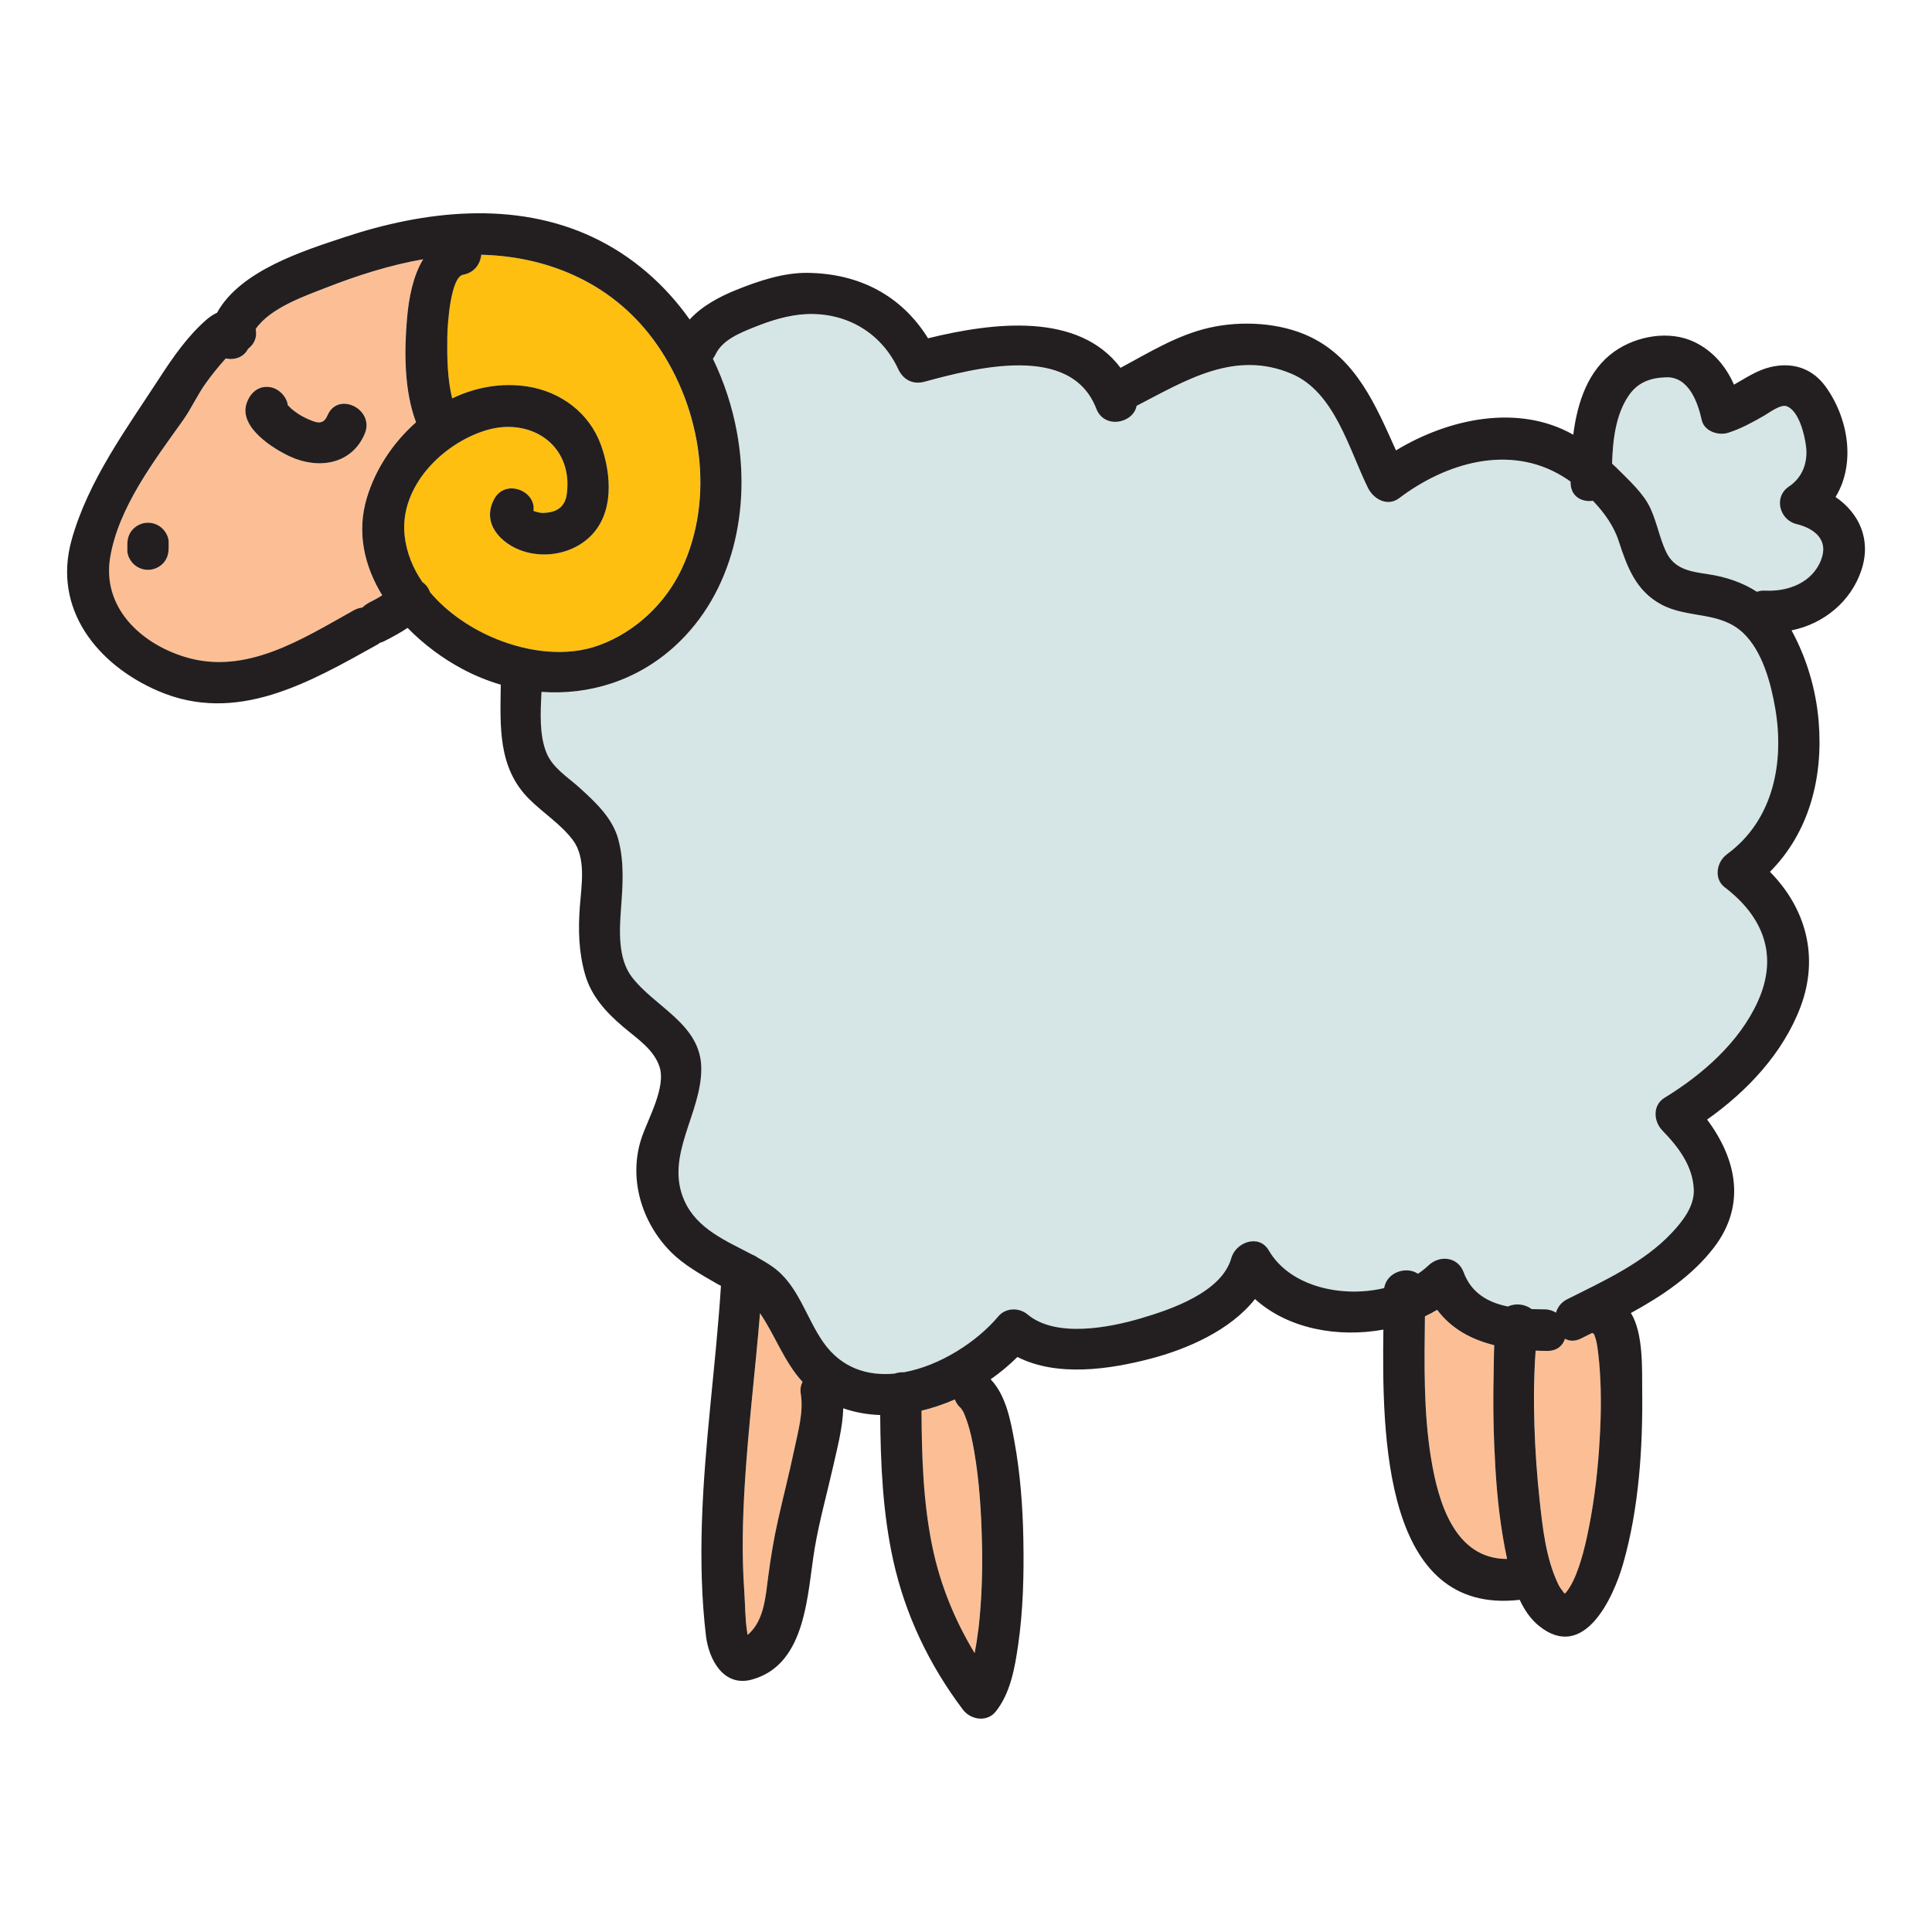
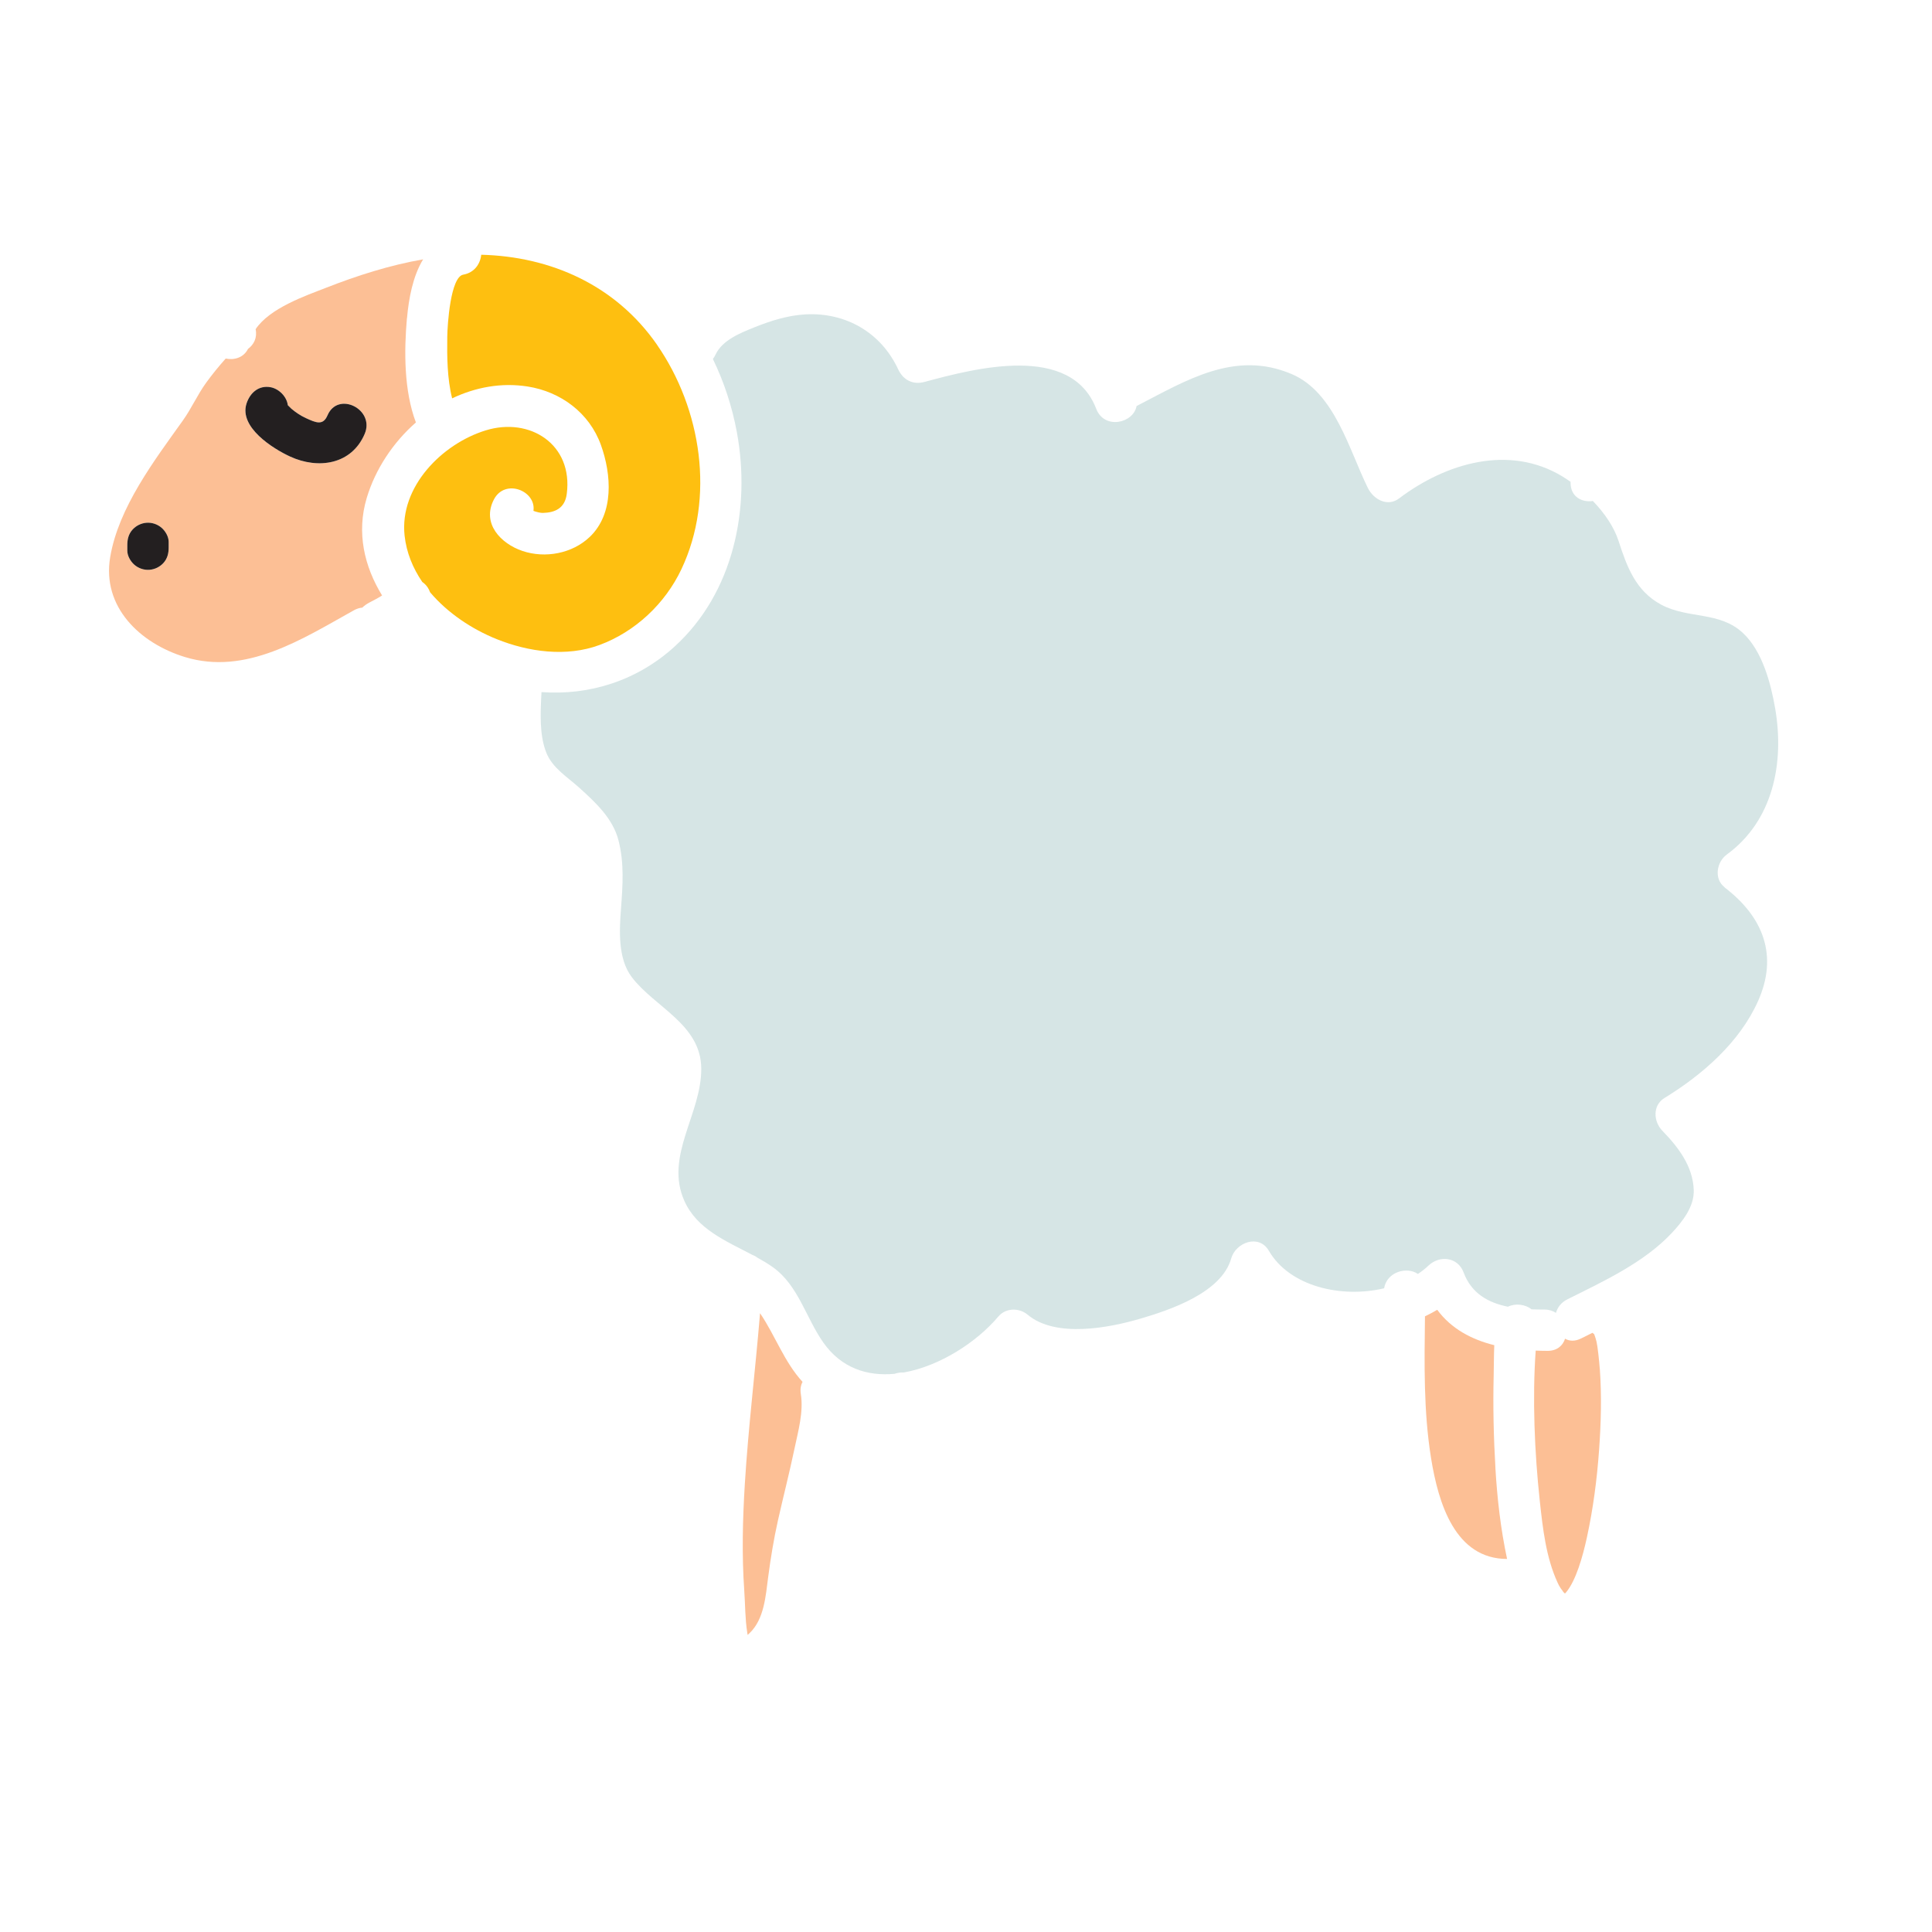
<svg xmlns="http://www.w3.org/2000/svg" id="Layer_1" viewBox="0 0 512 512">
  <path d="M212.69,366.22c-4.91-5.37-7.19-12.2-11.27-18.21-1.24,15.09-3.1,30.12-4.03,45.23-.58,9.41-.81,18.9-.15,28.31,.26,3.65,.21,7.47,.79,11.09,.03,.19,.06,.41,.1,.63,.14-.12,.29-.25,.45-.41,3.96-3.71,4.33-9.92,5.01-15.03,.66-4.99,1.47-9.96,2.57-14.87,1.42-6.34,3.05-12.64,4.38-19,.97-4.63,2.45-9.78,1.69-14.54-.21-1.28,0-2.35,.46-3.21Z" fill="#fcbf95" />
  <path d="M396.31,389.14c-.49-8.22-.67-16.47-.47-24.7,.06-2.58,.04-5.28,.16-7.95-6.01-1.5-11.37-4.32-15.12-9.38-1.05,.63-2.14,1.2-3.25,1.73-.15,12.55-.39,25.13,1.61,37.56,1.93,12.01,6.4,26.73,20.15,26.74-1.69-7.91-2.61-15.93-3.09-24Z" fill="#fcbf95" />
  <path d="M107.86,84.33c.46-5.19,1.53-11.1,4.27-15.6-8.83,1.54-17.45,4.29-25.79,7.56-5.34,2.09-14.83,5.33-18.6,10.95,.48,2.26-.48,4.1-2.02,5.23-1.14,2.29-3.63,3.03-5.9,2.55-.05,.05-.1,.11-.15,.16-1.77,1.99-3.45,4.06-5.02,6.22-2.32,3.2-3.92,6.87-6.19,10.04-7.58,10.63-17.05,23.03-19.26,36.22-2.21,13.13,7.82,22.79,19.81,26.46,16.15,4.94,31.09-4.76,44.74-12.37,.76-.43,1.53-.66,2.27-.73,.56-.55,1.24-1.02,1.99-1.4-.7,.35,1.07-.56,1.24-.65,.68-.37,1.35-.74,2-1.16,0,0,0,0,.01,0-4.71-7.71-6.84-16.63-4.06-25.89,2.28-7.57,6.93-14.62,13.02-19.97-3.19-8.44-3.14-18.97-2.38-27.61Zm-63.16,60.77c0,1.52-.32,2.88-1.35,4.05-.94,1.07-2.29,1.75-3.71,1.85-1.47,.11-2.95-.38-4.05-1.35-1-.88-1.85-2.34-1.85-3.71v-1.5c0-1.52,.32-2.88,1.35-4.05,.94-1.07,2.29-1.75,3.71-1.85,1.47-.11,2.95,.38,4.05,1.35,1,.88,1.85,2.34,1.85,3.71v1.5Zm51.94-30.13c-3.46,8.18-12.33,9.45-19.77,6.02-4.52-2.08-13.55-7.73-11.56-14.01,.91-2.86,3.25-4.97,6.45-4.35,2.16,.42,4.24,2.48,4.5,4.75,.34,.34,.83,.85,.95,.94,1.2,.99,2.43,1.83,3.84,2.48,2.65,1.22,4.55,2.06,5.73-.73,2.77-6.53,12.61-1.62,9.86,4.89Z" fill="#fcbf95" />
  <path d="M174.16,91.42c-10.99-15.87-28.22-23.45-46.63-23.91-.24,2.4-1.79,4.75-4.77,5.28-3.36,.6-4.19,13.16-4.23,16.5-.07,5.21-.03,11.01,1.29,16.28,6.16-2.94,13.03-4.24,20.02-3.14,8.77,1.38,16.35,6.99,19.41,15.49,2.8,7.78,3.55,18.16-2.96,24.37-4.62,4.41-11.79,5.75-17.81,3.73-5.76-1.94-10.91-7.3-7.58-13.67,2.96-5.63,11.23-2.27,10.47,3.04,.82,.3,1.83,.56,2.5,.54,3.21-.08,5.83-1.21,6.33-5.04,1.71-13.12-9.77-20.45-21.5-16.83-11.53,3.56-22.87,14.93-21.48,27.88,.49,4.51,2.2,8.64,4.7,12.3,.19,.13,.37,.26,.54,.42,.68,.6,1.2,1.4,1.51,2.29,4.68,5.55,11.16,9.81,17.63,12.42,8.47,3.41,18.52,4.81,27.28,1.56,9.47-3.51,17.39-10.96,21.7-20.08,8.96-18.94,5.31-42.47-6.44-59.44Z" fill="#febf10" />
-   <path d="M260.22,408.8c-.19-8.06-.67-16.18-2.05-24.13-.47-2.71-1.02-5.42-1.92-8.02-.39-1.12-.79-2.19-1.01-2.54-.18-.3-.37-.6-.57-.88-.03-.03-.05-.05-.1-.09-.77-.69-1.26-1.47-1.54-2.26-2.86,1.25-5.81,2.26-8.83,2.98,.06,12.06,.43,24.25,2.88,36.07,2.1,10.11,5.95,19.49,11.2,28.18,.4-2.03,.72-4.07,.96-6.13,.91-7.69,1.15-15.44,.96-23.17Z" fill="#fcbf95" />
-   <path d="M476.15,138.92c-4.55-1.1-6.17-7.2-2.03-9.96,3.61-2.41,5.07-6.43,4.52-10.71-.39-3-1.84-9.24-5.06-10.55-1.6-.65-4.71,1.72-5.97,2.45-3.08,1.77-6.19,3.49-9.59,4.57-2.59,.83-6.34-.38-7.01-3.37-1.04-4.66-3.44-11.5-9.38-11.33-4.14,.12-7.52,1.3-9.95,4.81-3.47,5.04-4.25,11.82-4.43,18.07,.45,.42,.9,.83,1.34,1.26,3.05,3.07,6.98,6.57,8.81,10.55,1.71,3.7,2.4,7.76,4.11,11.45,2.2,4.76,6.53,5.33,11.25,6.05,4.76,.72,9.12,2.22,12.88,4.65,.61-.23,1.33-.35,2.15-.31,6.11,.31,12.47-2.05,14.87-8.16,2.06-5.23-1.7-8.3-6.49-9.46Z" fill="#d6e5e5" />
  <path d="M423.96,362.78c-.17-2.29-.59-6.15-.87-7.24-.17-.66-.36-1.32-.61-1.96-.17-.12-.33-.24-.47-.37-1,.5-2,1-2.99,1.49-1.65,.83-3.12,.72-4.26,.07-.58,1.81-2.09,3.22-4.63,3.22-1.05,0-2.1-.03-3.15-.07-.91,12.6-.31,27.01,1.09,39.91,.78,7.18,1.63,14.85,4.67,21.5,.28,.6,.44,.95,.87,1.6,.01,.02,1.15,1.47,.43,.72,.22,.22,.44,.44,.68,.65,.12-.11,.23-.21,.28-.27,2.65-3.13,4.45-9.56,5.53-14.51,1.67-7.67,2.69-15.48,3.25-23.31,.51-7.12,.7-14.33,.19-21.45Z" fill="#fcbf95" />
  <path d="M457.06,235.15c-2.92-2.23-2.14-6.72,.56-8.69,12.29-8.97,15.28-24.29,12.83-38.64-1.15-6.69-3.38-15.22-8.54-20.06-6.2-5.81-14.57-3.71-21.66-7.51-6.75-3.62-9.08-9.99-11.31-16.88-1.21-3.75-3.76-7.43-6.81-10.6-2.88,.43-5.92-1.09-5.91-4.83,0-.08,0-.17,0-.25-.72-.51-1.44-.98-2.15-1.42-14.14-8.58-30.93-3.53-43.29,5.81-3.1,2.35-6.79,.24-8.27-2.74-4.99-10.1-8.79-25.34-20.18-30.2-15.12-6.45-28.06,1.74-41.12,8.46-.87,4.63-8.57,6.3-10.7,.74-6.69-17.4-32.03-10.77-45.49-7.13-3.12,.84-5.67-.5-7.01-3.37-4.53-9.7-13.84-15.09-24.52-14.53-4.64,.25-9.24,1.69-13.54,3.42-3.72,1.5-8.51,3.37-10.32,7.24-.21,.44-.45,.82-.71,1.16,2.97,6.13,5.12,12.69,6.36,19.43,3.72,20.19-.88,42.53-16.48,56.76-9.99,9.11-22.65,13.02-35.3,12.09-.28,5.48-.61,11.39,1.31,16.13,1.63,4.03,5.62,6.42,8.73,9.24,4.26,3.86,8.87,8.1,10.36,13.9,1.56,6.06,1.13,11.94,.67,18.11-.43,5.76-.87,13.22,2.83,18.12,6.06,8.02,18.32,12.5,18.44,24.19,.13,12.07-9.79,23.24-4.48,35.14,3.36,7.53,11.04,10.62,17.99,14.3,.48,.17,.92,.4,1.3,.71,1.44,.79,2.83,1.62,4.13,2.54,6.77,4.79,8.81,13.48,13.42,20.01,4.79,6.8,11.69,8.95,18.87,8.27,.8-.28,1.64-.39,2.46-.35,9.61-1.73,19.37-8.1,25.03-14.82,1.96-2.33,5.5-2.39,7.76-.5,7.46,6.25,21.6,3.5,29.98,1.03,7.88-2.32,21.43-6.87,23.99-15.95,1.19-4.21,7.34-6.54,9.96-2.03,5.52,9.51,19.25,12.64,30.55,9.96,.74-4.38,6.05-5.83,8.96-3.8,1-.67,1.94-1.4,2.79-2.21,2.95-2.82,7.8-2.3,9.32,1.81,2.08,5.61,6.6,8.04,11.74,9.08,2.01-.97,4.57-.65,6.28,.69,1.13,.05,2.26,.06,3.36,.06,1.22,0,2.25,.33,3.09,.88,.42-1.44,1.38-2.76,3.02-3.58,9.54-4.77,20.32-9.71,27.71-17.62,2.81-3.01,5.96-6.98,5.79-11.38-.24-6.29-4.07-11.3-8.31-15.67-2.36-2.42-2.67-6.72,.55-8.69,10.03-6.14,19.88-14.71,24.78-25.64,5.42-12.09,1.42-22.34-8.84-30.16Z" fill="#d6e5e5" />
-   <path d="M486.44,131.71c5.32-8.7,3.52-20.69-2.6-29.21-3.6-5-8.89-6.6-14.71-5.21-3.45,.82-6.48,2.87-9.61,4.65-2.12-4.84-5.54-8.94-10.52-11.32-6.62-3.17-15.3-1.6-21.12,2.5-7.05,4.97-9.85,13.48-10.95,22.08-14.61-8.28-33.09-4.26-46.98,4.16-5.3-11.79-10.45-24.18-22.71-30.08-7.98-3.84-18.32-4.36-26.83-2.41-8.48,1.94-15.86,6.54-23.45,10.61-11.15-14.8-33.62-12.1-51.02-7.83-6.96-11.22-18.07-17.16-31.88-17.34-6.42-.09-13.03,2.14-18.92,4.51-4.45,1.79-9.08,4.24-12.37,7.85-6.51-9.21-15.16-16.84-25.56-21.76-20.8-9.84-44.74-7.08-65.89-.06-10.88,3.61-27.66,8.85-33.8,20.03-.96,.45-1.87,1.03-2.69,1.74-5.05,4.36-8.94,9.97-12.55,15.53-8.77,13.49-18.91,27.2-23.3,42.93-5.1,18.25,6.75,33.06,22.92,40.03,20.77,8.96,40-2.2,58.02-12.24,.3-.17,.57-.35,.81-.55,.32-.07,.63-.17,.93-.32,2.25-1.12,4.36-2.28,6.36-3.6,4.3,4.42,9.36,8.13,14.46,10.86,3.31,1.77,6.74,3.16,10.23,4.19-.14,10.99-.84,22.01,7.56,30.34,3.72,3.7,8.31,6.58,11.51,10.79,3.63,4.8,2.3,12.04,1.89,17.58-.46,6.17-.33,12.05,1.37,18.04,1.67,5.87,5.67,10.16,10.2,14,3.57,3.03,7.99,5.85,9.53,10.48,1.8,5.44-3.04,13.79-4.73,18.83-3.58,10.67-.05,22.41,7.72,30.24,3.48,3.51,8.07,6.04,12.31,8.49,.32,.18,.65,.35,.99,.52-1.34,21.05-4.42,41.94-5.06,63.04-.3,9.83-.08,19.91,1.08,29.67,.75,6.31,4.66,13.72,12.23,11.62,14.54-4.03,14.58-22.9,16.6-34.82,1.23-7.29,3.26-14.45,4.88-21.66,1.08-4.81,2.53-10.22,2.68-15.4,3.13,1.1,6.44,1.68,9.79,1.79,.1,12.93,.66,25.89,3.46,38.55,3.2,14.46,9.54,27.68,18.44,39.5,2.04,2.72,6.37,3.44,8.69,.56,3.94-4.89,5.09-11.64,5.97-17.68,1.34-9.23,1.55-18.68,1.38-27.99-.16-8.67-.81-17.38-2.36-25.91-1.01-5.53-2.24-12.25-6.31-16.5,2.53-1.77,4.91-3.75,7.1-5.92,10.49,5.36,24.44,3.29,35.23,.47,9.76-2.55,21.16-7.5,27.73-15.82,8.69,7.88,21.94,10.31,34.02,8.1-.39,28.42,.13,75.7,36.03,71.62,.03,0,.06-.01,.09-.02,1.26,2.69,2.91,5.15,5.17,6.96,11.87,9.51,19.65-7.46,22.22-16.43,4.24-14.77,5.26-30.9,5.08-46.19-.06-5.16,.37-14.92-2.99-20.34,8.31-4.55,16.25-9.87,21.97-17.31,8.79-11.44,5.86-23.73-1.78-33.95,10.66-7.53,20.17-17.67,24.76-29.87,5.04-13.4,1.31-26.25-8.1-35.79,10.37-10.43,14.16-24.94,12.9-39.9-.71-8.46-3.15-16.65-7.18-24.09,8.42-1.67,15.74-7.57,18.52-15.98,2.71-8.22-.72-15.15-6.84-19.35Zm-385.17,26.08s0,0-.01,0c-.65,.41-1.32,.79-2,1.16-.17,.09-1.94,1-1.24,.65-.75,.37-1.42,.85-1.99,1.4-.74,.08-1.51,.31-2.27,.73-13.65,7.61-28.58,17.32-44.74,12.37-11.99-3.67-22.02-13.33-19.81-26.46,2.21-13.18,11.68-25.59,19.26-36.22,2.26-3.17,3.86-6.84,6.19-10.04,1.56-2.16,3.24-4.23,5.02-6.22,.05-.05,.1-.11,.15-.16,2.26,.49,4.76-.26,5.9-2.55,1.54-1.13,2.5-2.97,2.02-5.23,3.78-5.62,13.26-8.86,18.6-10.95,8.34-3.27,16.96-6.02,25.79-7.56-2.74,4.5-3.81,10.41-4.27,15.6-.77,8.65-.81,19.18,2.38,27.61-6.08,5.35-10.74,12.4-13.02,19.97-2.79,9.26-.66,18.18,4.06,25.89Zm30.34,11.58c-6.47-2.61-12.96-6.87-17.63-12.42-.32-.88-.83-1.69-1.51-2.29-.18-.16-.36-.29-.54-.42-2.5-3.66-4.21-7.79-4.7-12.3-1.4-12.94,9.95-24.32,21.48-27.88,11.74-3.62,23.21,3.71,21.5,16.83-.5,3.82-3.12,4.96-6.33,5.04-.67,.02-1.69-.24-2.5-.54,.76-5.31-7.51-8.68-10.47-3.04-3.34,6.37,1.82,11.73,7.58,13.67,6.02,2.03,13.18,.68,17.81-3.73,6.51-6.22,5.75-16.59,2.96-24.37-3.06-8.49-10.64-14.11-19.41-15.49-6.99-1.1-13.86,.2-20.02,3.14-1.31-5.27-1.35-11.07-1.29-16.28,.04-3.35,.87-15.91,4.23-16.5,2.98-.53,4.53-2.88,4.77-5.28,18.41,.45,35.64,8.03,46.63,23.91,11.75,16.96,15.4,40.49,6.44,59.44-4.31,9.12-12.23,16.57-21.7,20.08-8.76,3.24-18.8,1.85-27.28-1.56Zm80.61,200.05c.76,4.76-.72,9.91-1.69,14.54-1.33,6.36-2.96,12.66-4.38,19-1.1,4.92-1.91,9.88-2.57,14.87-.68,5.11-1.05,11.33-5.01,15.03-.16,.15-.31,.29-.45,.41-.04-.23-.07-.44-.1-.63-.58-3.62-.53-7.44-.79-11.09-.66-9.41-.43-18.9,.15-28.31,.93-15.11,2.79-30.14,4.03-45.23,4.08,6,6.36,12.84,11.27,18.21-.47,.86-.67,1.93-.46,3.21Zm47.03,62.55c-.24,2.05-.56,4.1-.96,6.13-5.25-8.69-9.11-18.07-11.2-28.18-2.45-11.82-2.82-24-2.88-36.07,3.02-.72,5.97-1.73,8.83-2.98,.28,.79,.77,1.57,1.54,2.26,.04,.04,.06,.06,.1,.09,.21,.29,.39,.58,.57,.88,.21,.35,.62,1.43,1.01,2.54,.9,2.6,1.45,5.31,1.92,8.02,1.37,7.95,1.86,16.07,2.05,24.13,.18,7.74-.06,15.49-.96,23.17Zm119.98-45.57c-2-12.43-1.76-25.01-1.61-37.56,1.12-.53,2.21-1.11,3.25-1.73,3.76,5.05,9.11,7.88,15.12,9.38-.13,2.67-.1,5.37-.16,7.95-.2,8.23-.02,16.48,.47,24.7,.48,8.07,1.4,16.1,3.09,24-13.75,0-18.22-14.73-20.15-26.74Zm44.53-2.18c-.56,7.83-1.57,15.64-3.25,23.31-1.08,4.95-2.88,11.38-5.53,14.51-.04,.05-.16,.16-.28,.27-.23-.21-.46-.43-.68-.65,.73,.74-.41-.7-.43-.72-.44-.66-.6-1-.87-1.6-3.04-6.65-3.89-14.32-4.67-21.5-1.41-12.9-2-27.31-1.09-39.91,1.05,.04,2.1,.07,3.15,.07,2.54,0,4.05-1.41,4.63-3.22,1.15,.65,2.61,.75,4.26-.07,.99-.5,1.99-.99,2.99-1.49,.15,.13,.3,.25,.47,.37,.25,.64,.44,1.3,.61,1.96,.28,1.1,.71,4.95,.87,7.24,.51,7.12,.32,14.33-.19,21.45Zm33.85-157.78c-2.7,1.97-3.48,6.46-.56,8.69,10.26,7.83,14.26,18.08,8.84,30.16-4.91,10.93-14.75,19.51-24.78,25.64-3.22,1.97-2.91,6.27-.55,8.69,4.24,4.37,8.07,9.38,8.31,15.67,.17,4.4-2.97,8.37-5.79,11.38-7.39,7.92-18.17,12.85-27.71,17.62-1.64,.82-2.6,2.14-3.02,3.58-.84-.54-1.87-.88-3.09-.88-1.1,0-2.23-.02-3.36-.06-1.71-1.33-4.27-1.65-6.28-.69-5.14-1.04-9.67-3.47-11.74-9.08-1.52-4.12-6.37-4.63-9.32-1.81-.85,.81-1.79,1.54-2.79,2.21-2.92-2.03-8.22-.58-8.96,3.8-11.3,2.68-25.02-.45-30.55-9.96-2.62-4.52-8.77-2.19-9.96,2.03-2.56,9.08-16.11,13.63-23.99,15.95-8.38,2.47-22.52,5.21-29.98-1.03-2.26-1.89-5.8-1.83-7.76,.5-5.65,6.72-15.42,13.08-25.03,14.82-.82-.04-1.67,.07-2.46,.35-7.18,.68-14.08-1.46-18.87-8.27-4.6-6.53-6.65-15.22-13.42-20.01-1.3-.92-2.7-1.75-4.13-2.54-.39-.31-.83-.54-1.3-.71-6.95-3.67-14.63-6.77-17.99-14.3-5.31-11.9,4.61-23.07,4.48-35.14-.12-11.69-12.38-16.17-18.44-24.19-3.7-4.89-3.25-12.36-2.83-18.12,.46-6.18,.89-12.05-.67-18.11-1.49-5.8-6.1-10.03-10.36-13.9-3.11-2.82-7.09-5.2-8.73-9.24-1.92-4.74-1.59-10.64-1.31-16.13,12.65,.92,25.32-2.99,35.3-12.09,15.59-14.22,20.2-36.57,16.48-56.76-1.24-6.74-3.39-13.3-6.36-19.43,.26-.34,.5-.72,.71-1.16,1.81-3.87,6.6-5.74,10.32-7.24,4.3-1.73,8.9-3.17,13.54-3.42,10.68-.56,19.99,4.83,24.52,14.53,1.34,2.87,3.89,4.22,7.01,3.37,13.46-3.64,38.79-10.27,45.49,7.13,2.14,5.56,9.84,3.89,10.7-.74,13.05-6.73,26-14.91,41.12-8.46,11.39,4.86,15.19,20.1,20.18,30.2,1.47,2.98,5.16,5.09,8.27,2.74,12.35-9.34,29.15-14.39,43.29-5.81,.71,.43,1.43,.91,2.15,1.42,0,.08,0,.17,0,.25-.01,3.73,3.03,5.26,5.91,4.83,3.06,3.17,5.6,6.85,6.81,10.6,2.24,6.89,4.56,13.26,11.31,16.88,7.09,3.8,15.46,1.7,21.66,7.51,5.15,4.84,7.39,13.36,8.54,20.06,2.46,14.35-.53,29.66-12.83,38.64Zm25.02-78.08c-2.4,6.1-8.75,8.46-14.87,8.16-.83-.04-1.54,.08-2.15,.31-3.75-2.43-8.11-3.93-12.88-4.65-4.72-.71-9.05-1.28-11.25-6.05-1.7-3.69-2.4-7.75-4.11-11.45-1.83-3.97-5.76-7.48-8.81-10.55-.43-.44-.89-.84-1.34-1.26,.18-6.25,.96-13.03,4.43-18.07,2.42-3.52,5.81-4.7,9.95-4.81,5.95-.17,8.35,6.67,9.38,11.33,.66,2.99,4.42,4.2,7.01,3.37,3.4-1.08,6.51-2.8,9.59-4.57,1.26-.73,4.37-3.1,5.97-2.45,3.23,1.31,4.67,7.54,5.06,10.55,.55,4.28-.91,8.31-4.52,10.71-4.14,2.76-2.53,8.86,2.03,9.96,4.79,1.16,8.55,4.23,6.49,9.46Z" fill="#231f20" />
  <path d="M86.79,110.07c-1.18,2.79-3.08,1.95-5.73,.73-1.42-.65-2.65-1.49-3.84-2.48-.11-.09-.61-.61-.95-.94-.27-2.28-2.35-4.33-4.5-4.75-3.2-.62-5.54,1.49-6.45,4.35-1.99,6.28,7.04,11.93,11.56,14.01,7.44,3.43,16.3,2.16,19.77-6.02,2.76-6.51-7.09-11.42-9.86-4.89Z" fill="#231f20" />
  <path d="M42.85,139.89c-1.11-.97-2.59-1.47-4.05-1.35-1.42,.11-2.77,.79-3.71,1.85-1.03,1.17-1.35,2.53-1.35,4.05v1.5c0,1.37,.85,2.83,1.85,3.71,1.11,.97,2.59,1.47,4.05,1.35,1.42-.11,2.77-.79,3.71-1.85,1.03-1.17,1.35-2.53,1.35-4.05v-1.5c0-1.37-.85-2.83-1.85-3.71Z" fill="#231f20" />
</svg>